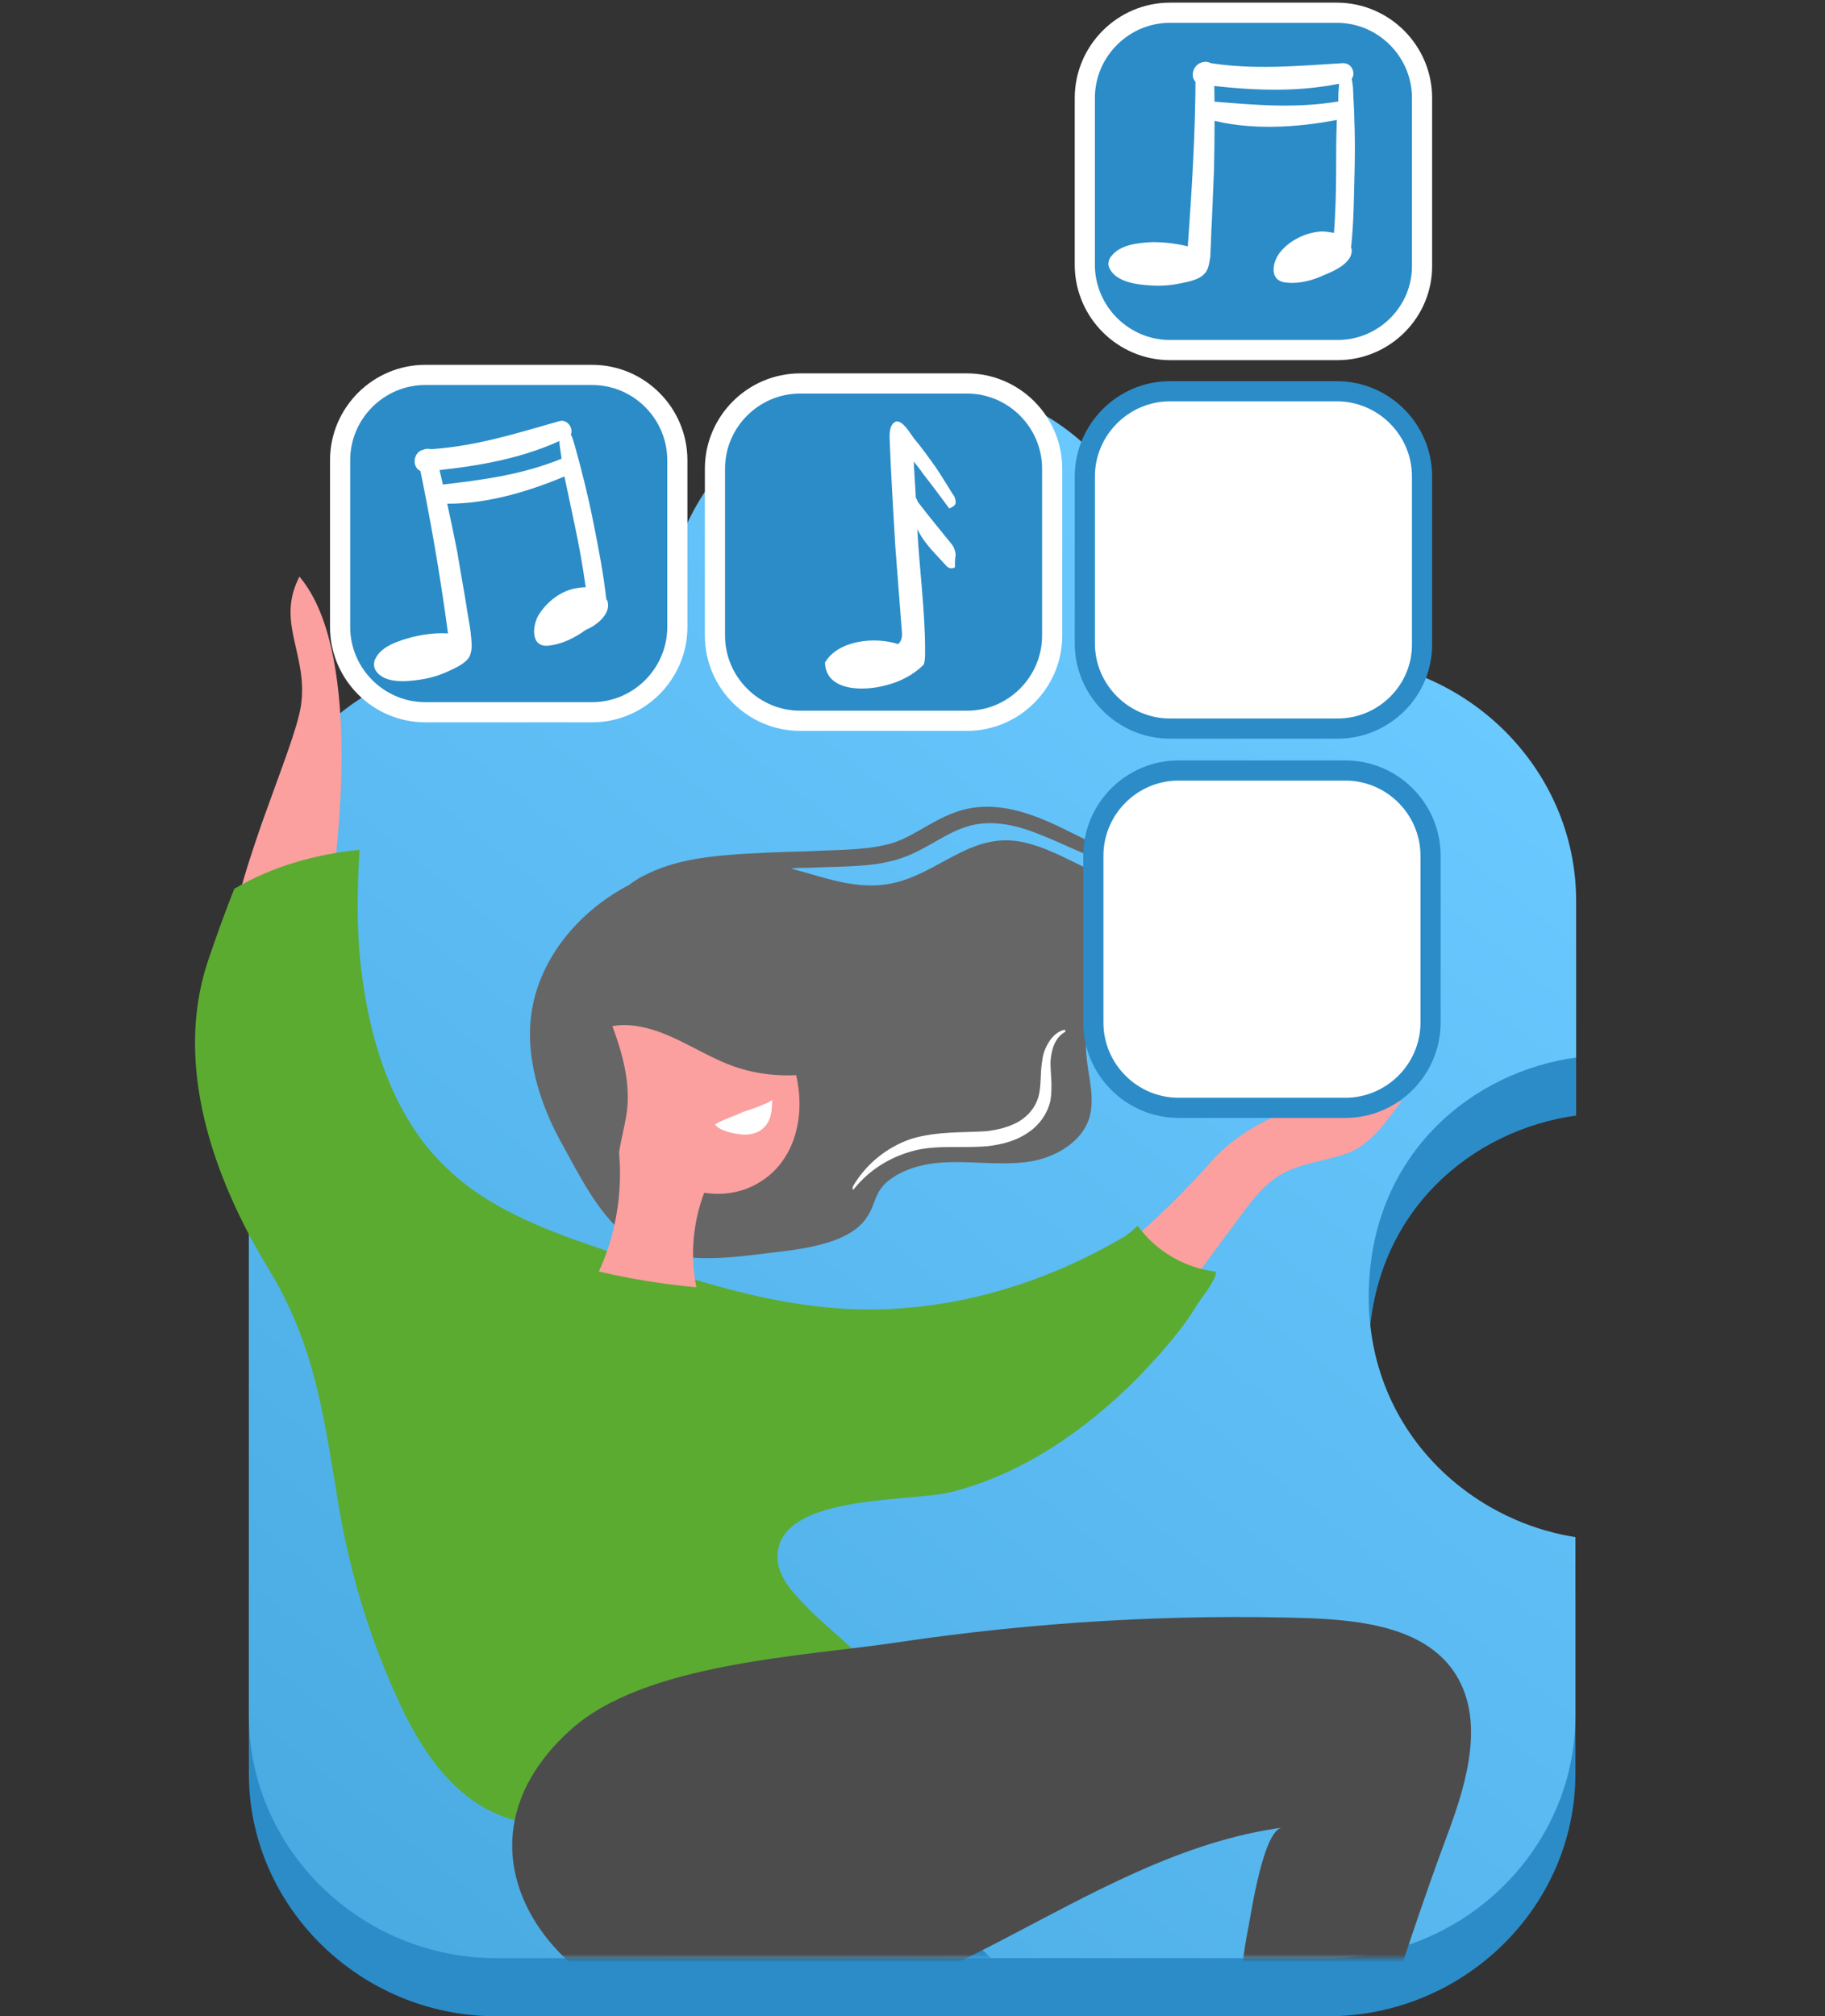
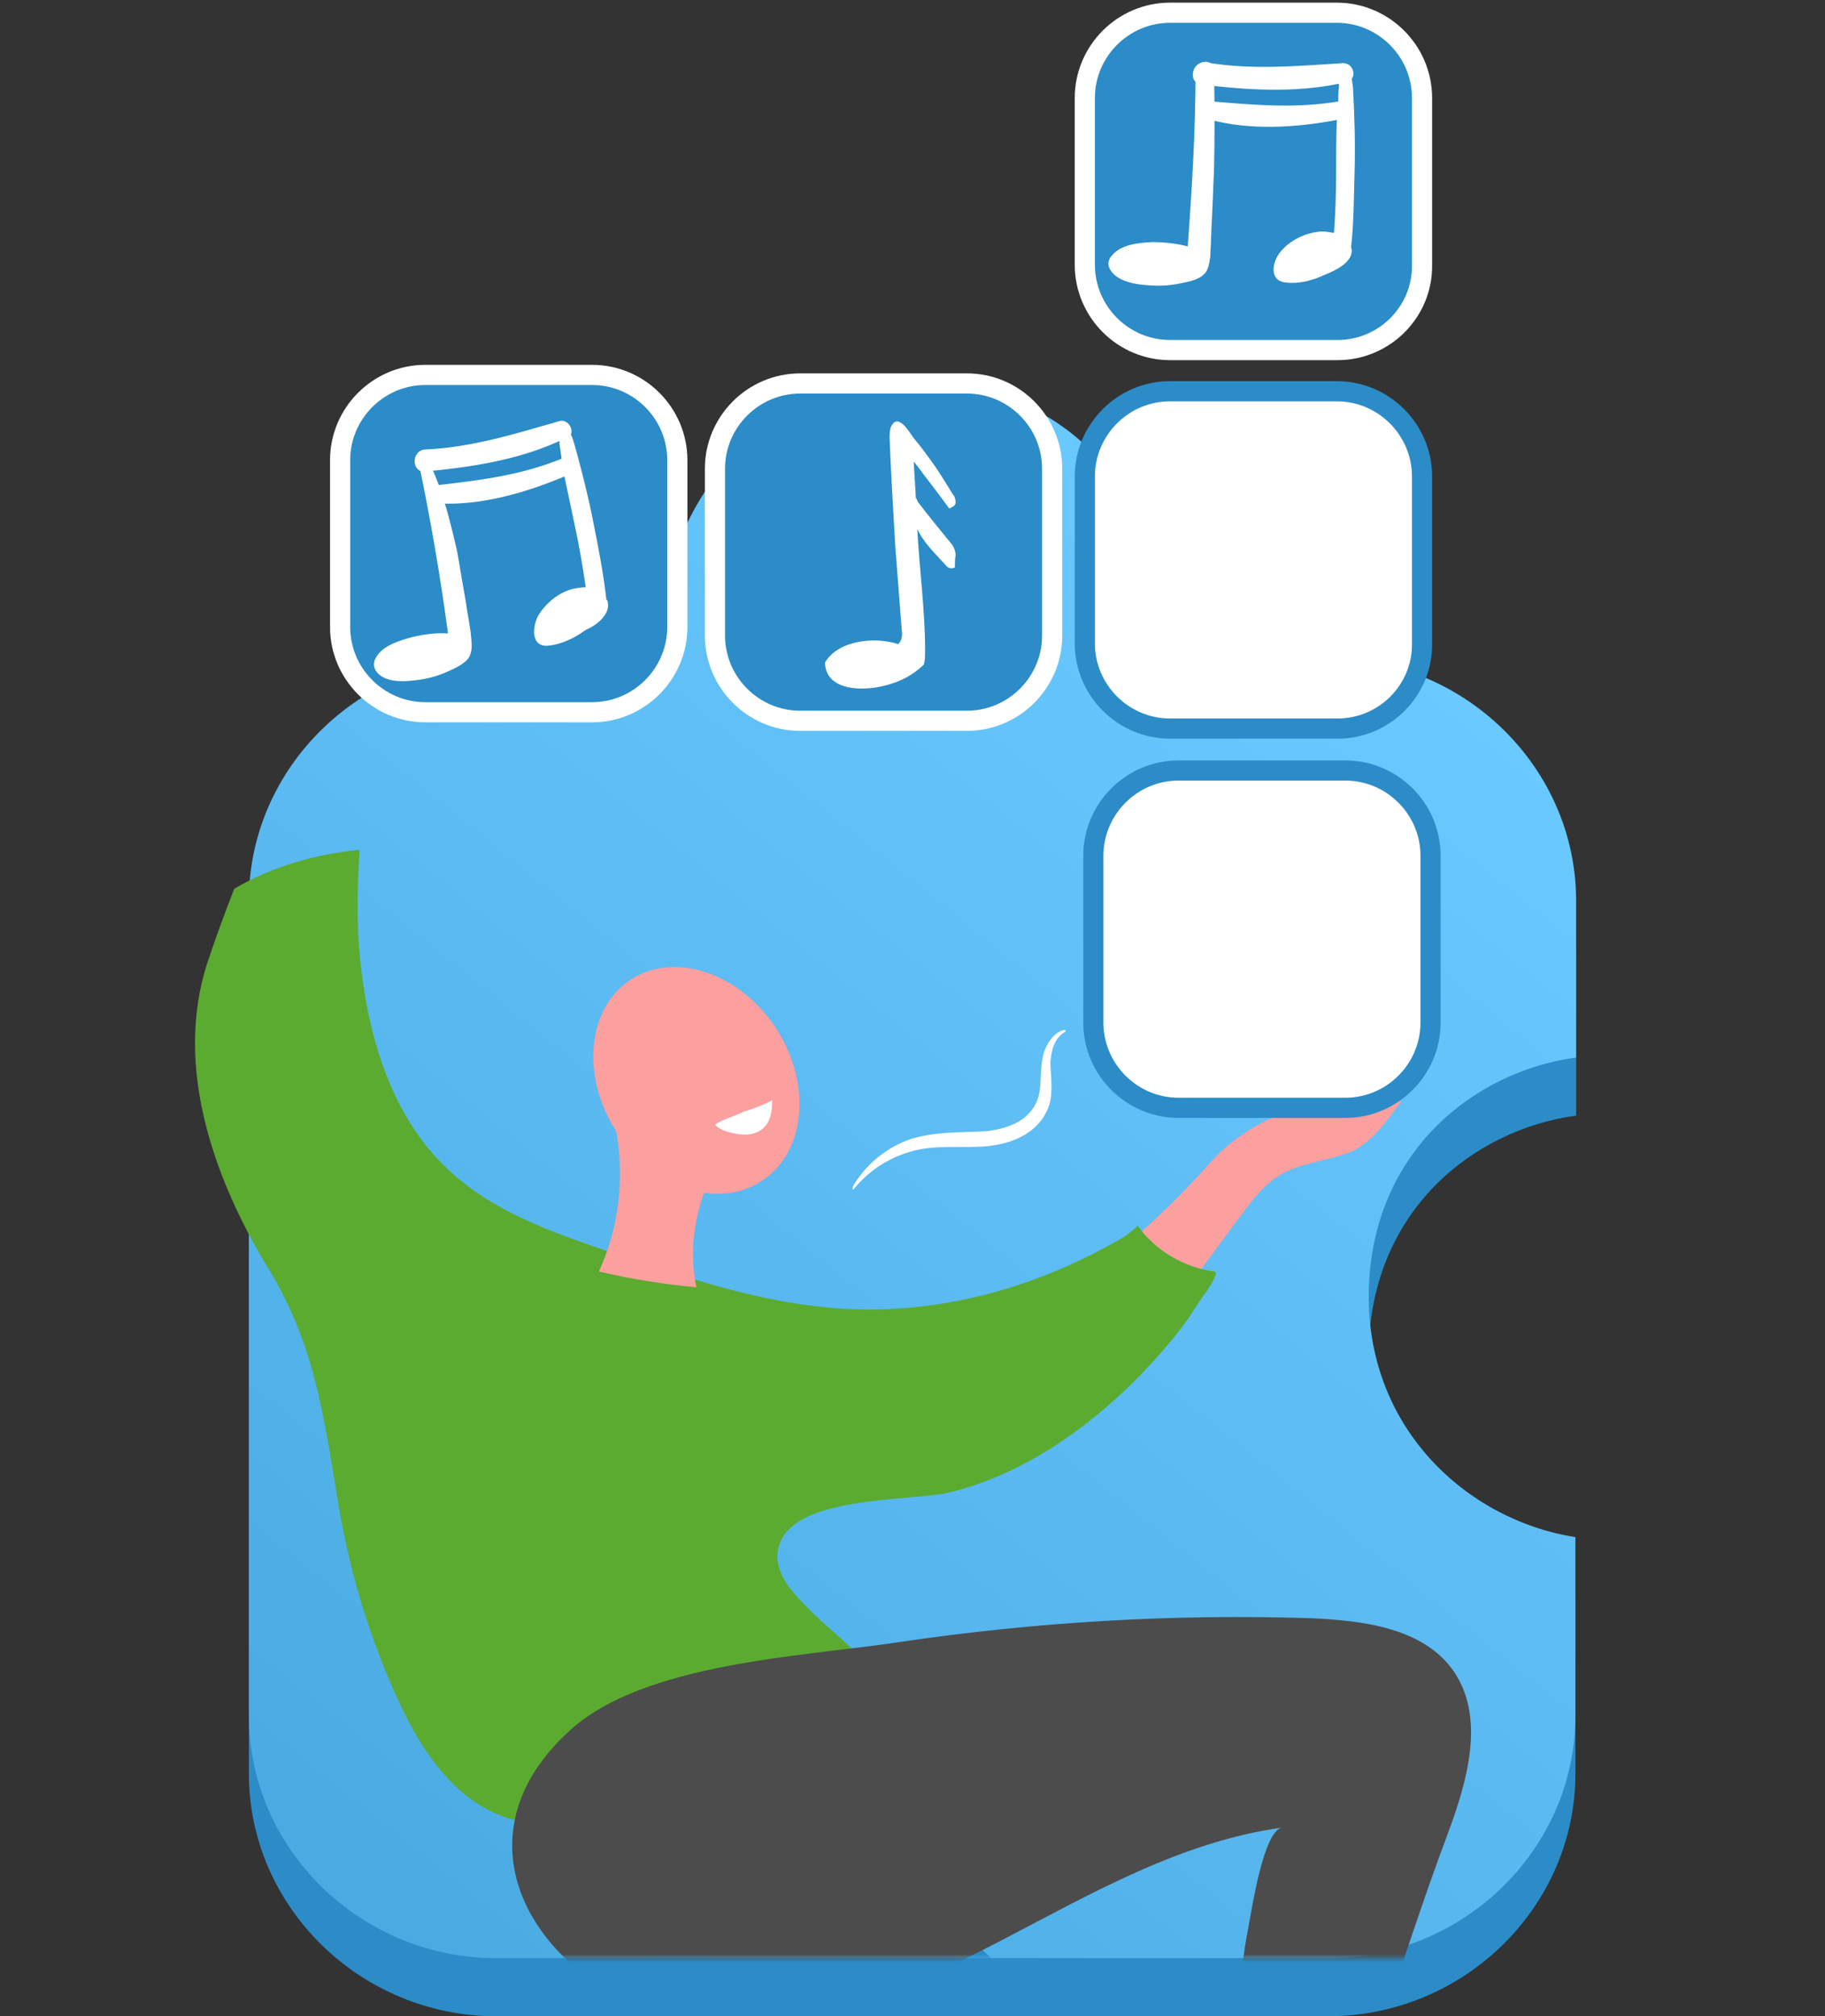
<svg xmlns="http://www.w3.org/2000/svg" width="220" height="243" viewBox="0 0 220 243" fill="none">
  <rect x="0" y="0" width="220" height="243" fill="#333333" stroke="none" />
  <g clip-path="url(#clip0_802_17143)">
    <path d="M165.011 162.245C165.531 145.84 177.592 136.149 190 134.449V115.578C190 99.512 176.551 86.336 160.152 86.336H139.501C142.278 71.8 132.126 53.609 111.215 53.014C90.39 52.419 77.983 70.44 80.499 85.826C80.499 85.996 80.586 86.166 80.586 86.336H59.848C43.449 86.336 30 99.512 30 115.578V213.758C30 229.824 43.449 243 59.848 243H160.065C176.464 243 189.913 229.824 189.913 213.758V192.252C176.811 190.212 164.49 178.991 165.011 162.245Z" fill="#2B8CC8" />
    <path d="M165.011 155.245C165.531 138.84 177.592 129.149 190 127.449V108.578C190 92.512 176.551 79.336 160.152 79.336H139.501C142.278 64.8 132.126 46.609 111.215 46.014C90.39 45.419 77.983 63.44 80.499 78.826C80.499 78.996 80.586 79.166 80.586 79.336H59.848C43.449 79.336 30 92.512 30 108.578V206.758C30 222.824 43.449 236 59.848 236H160.065C176.464 236 189.913 222.824 189.913 206.758V185.252C176.811 183.212 164.49 171.991 165.011 155.245Z" fill="url(#paint0_linear_802_17143)" />
    <mask id="mask0_802_17143" style="mask-type:luminance" maskUnits="userSpaceOnUse" x="22" y="-30" width="173" height="266">
      <path d="M184.148 236H32.852C26.883 236 22 231.116 22 225.147V-19.146C22 -25.116 26.883 -30 32.852 -30H184.148C190.117 -30 195 -25.116 195 -19.146V225.147C195 231.116 190.117 236 184.148 236Z" fill="white" />
    </mask>
    <g mask="url(#mask0_802_17143)">
      <path d="M128.169 246.403C122.924 238.624 116.051 232.022 108.183 227.228C101.581 227.047 69.658 222.163 68.935 230.484C68.663 233.288 70.201 235.821 71.829 238.082C81.053 250.744 94.618 258.794 107.188 267.115C106.193 266.482 94.527 279.234 93.352 280.501C88.921 285.294 84.67 290.45 80.781 295.696C77.888 299.585 75.175 303.564 72.642 307.725C75.175 310.438 78.521 312.157 82.047 313.513C84.218 311.885 86.479 310.257 88.74 308.72C102.214 299.585 116.955 291.625 127.084 278.601C130.972 273.627 134.137 267.567 133.957 261.145C133.595 255.9 131.153 250.835 128.169 246.403Z" fill="#2B8CC8" />
      <path d="M149.421 136.964C148.155 137.869 146.889 138.954 145.803 140.22C141.463 145.104 136.579 149.627 131.334 153.516C133.504 154.692 135.675 155.777 137.845 156.772C138.659 157.134 139.564 157.495 140.468 157.315C141.643 157.134 142.457 156.048 143.181 155.144C145.351 152.25 147.431 149.355 149.602 146.461C150.958 144.652 152.315 142.843 154.214 141.667C156.746 140.13 159.821 139.949 162.534 138.954C165.428 137.778 167.146 135.065 168.955 132.713C162.262 131.628 155.028 132.985 149.421 136.964Z" fill="#FB9F9F" />
-       <path d="M156.837 114.624C154.757 117.971 150.145 118.423 146.166 118.513C142.277 118.513 137.484 119.146 133.958 121.136C128.532 124.211 132.149 129.276 131.516 133.799C131.064 137.326 127.356 139.587 123.829 140.039C120.302 140.491 116.775 139.858 113.248 140.13C111.078 140.311 108.817 140.944 107.099 142.3C105.38 143.657 105.561 145.195 104.476 146.732C102.215 150.169 95.794 150.621 92.177 151.074C87.203 151.707 81.868 152.249 77.346 150.079C72.915 147.908 70.202 142.3 67.85 138.049C65.047 133.075 63.057 126.925 64.233 121.136C65.499 114.895 70.111 109.65 75.809 106.665C76.532 106.122 77.255 105.67 78.069 105.308C81.054 103.861 84.4 103.318 87.746 103.047C91.001 102.776 94.257 102.685 97.422 102.595C100.587 102.414 104.024 102.504 106.918 101.781C109.812 101.148 112.253 98.796 115.69 97.711C119.217 96.626 122.744 97.53 125.819 98.796C128.893 100.062 131.606 101.781 134.591 102.776C137.484 103.771 140.831 104.313 143.724 102.957C143.815 102.866 143.996 102.957 144.086 103.047C144.177 103.138 144.086 103.318 143.996 103.409C141.102 105.218 137.394 104.946 134.229 104.132C130.973 103.228 128.079 101.6 125.185 100.515C122.292 99.339 119.126 98.706 116.323 99.701C113.519 100.605 110.987 102.957 107.46 103.771C105.742 104.223 104.114 104.313 102.487 104.404C100.859 104.494 99.231 104.494 97.603 104.585C96.88 104.585 96.066 104.585 95.342 104.675C99.864 105.851 104.024 107.66 108.817 106.122C113.881 104.494 117.589 100.243 123.377 101.51C126.271 102.143 128.893 103.68 131.606 104.946C134.319 106.213 137.304 107.208 140.288 106.665C142.368 106.213 144.267 105.037 146.347 104.404C149.422 103.499 152.949 103.952 155.3 106.122C157.651 108.112 158.465 111.911 156.837 114.624Z" fill="#666666" />
      <path d="M65.951 212.214C72.914 208.596 80.782 206.426 88.74 205.793C89.554 205.702 90.549 205.521 90.82 204.888C90.91 204.526 90.82 204.074 90.639 203.712C88.559 199.1 86.57 194.487 84.49 189.874C77.707 189.693 70.834 190.507 64.413 192.407C50.486 196.477 67.307 211.581 65.951 212.214Z" fill="#FB9F9F" />
-       <path d="M36.097 69.496C33.203 75.104 37.182 78.812 36.278 85.053C35.464 90.479 27.687 106.488 27.506 115.895C32.028 113.272 33.565 114.719 38.901 114.176C41.523 99.976 43.241 77.907 36.097 69.496Z" fill="#FB9F9F" />
      <path d="M146.437 153.244C142.82 152.792 139.383 150.802 137.213 147.818C137.213 147.818 137.213 147.818 137.122 147.727C136.58 148.27 135.947 148.813 135.314 149.174C124.642 155.415 112.253 158.762 99.864 157.586C90.82 156.772 82.138 153.787 73.547 150.893C66.584 148.541 59.349 146.009 54.014 140.944C47.231 134.613 44.428 125.116 43.433 115.89C42.981 111.549 43.071 106.936 43.342 102.414C38.007 102.957 32.852 104.404 28.24 107.117C27.064 110.102 25.979 113.087 24.984 116.071C21.005 128.372 25.617 141.848 32.4 152.973C37.916 162.018 39.002 170.519 40.72 180.83C41.986 188.699 44.247 196.477 47.502 203.803C49.763 208.959 52.657 214.024 57.269 217.189C61.429 219.993 67.76 221.259 71.739 217.642C73.367 216.194 74.09 214.385 75.989 213.21C78.521 211.582 81.777 210.768 84.671 210.044C90.639 208.507 96.879 207.783 102.757 205.793C104.024 205.341 105.561 204.617 105.742 203.261C105.923 202.175 105.109 201.18 104.385 200.366C101.763 197.563 98.597 195.302 96.065 192.407C94.618 190.87 93.352 188.789 93.805 186.709C95.071 180.107 109.811 181.011 114.604 179.835C123.286 177.665 130.882 172.328 137.122 166.088C139.112 164.007 141.101 161.837 142.82 159.485C143.634 158.4 144.267 157.224 145.081 156.139C145.261 155.958 147.07 153.335 146.437 153.244Z" fill="#5BAB31" />
      <path d="M93.623 124.03C97.964 130.814 97.06 139.044 91.724 142.391C86.389 145.828 78.611 143.114 74.271 136.331C69.93 129.547 70.834 121.317 76.17 117.97C81.505 114.624 89.283 117.337 93.623 124.03Z" fill="#FB9F9F" />
      <path d="M73.277 132.441C75.537 139.134 75.176 146.732 72.191 153.244C76.08 154.148 79.969 154.781 83.948 155.143C83.043 150.711 83.677 146.008 85.666 141.938L73.277 132.441Z" fill="#FB9F9F" />
      <path d="M175.195 201.36C171.578 196.205 164.343 195.3 158.013 195.029C141.373 194.486 124.733 195.481 108.274 197.923C96.97 199.642 77.708 200.365 68.755 208.505C52.205 223.429 67.76 242.784 86.389 243.869C89.193 244.05 91.906 243.869 94.619 243.508C103.753 242.241 112.615 238.081 120.935 233.74C131.697 228.132 142.549 221.891 154.576 220.263C152.315 220.534 150.869 230.303 150.507 232.202C149.241 238.443 149.15 244.683 150.055 250.834C155.119 248.03 160.635 245.859 166.242 245.045C168.955 236.996 171.578 228.855 174.562 220.896C176.914 214.565 179.084 206.968 175.195 201.36Z" fill="#4C4C4C" />
-       <path d="M105.2 126.742C100.226 129.817 93.805 130.45 88.289 128.461C84.852 127.194 81.868 125.024 78.432 124.029C76.804 123.577 75.266 123.396 73.82 123.667C74.995 126.833 75.899 130.089 75.628 133.435C75.357 136.329 74.091 139.224 74.633 142.027C73.186 136.691 69.117 132.169 68.484 126.652C68.393 126.019 68.393 125.476 68.484 124.843C68.303 122.763 69.117 120.411 70.202 118.783C71.649 116.612 73.82 114.984 76.261 113.899C80.24 112.18 84.852 111.909 89.012 113.266C93.082 114.622 96.699 117.517 98.87 121.315C99.593 122.672 100.226 124.119 101.221 125.295C102.125 126.38 103.663 127.194 105.2 126.742Z" fill="#666666" />
      <path d="M102.848 142.934C104.386 140.311 106.918 138.231 109.902 137.236C111.439 136.783 112.977 136.603 114.514 136.512C116.052 136.422 117.499 136.422 118.945 136.331C120.392 136.15 121.749 135.789 122.834 135.155C124.01 134.432 124.824 133.437 125.185 132.171C125.547 130.905 125.366 129.367 125.638 127.829C125.728 127.015 125.999 126.292 126.452 125.568C126.904 124.845 127.537 124.302 128.26 124.121C128.351 124.121 128.441 124.121 128.441 124.212C128.441 124.302 128.441 124.302 128.351 124.392C127.085 125.116 126.723 126.654 126.632 128.01C126.632 129.367 126.904 130.905 126.632 132.623C126.452 133.437 126.09 134.251 125.547 134.975C125.005 135.698 124.371 136.241 123.648 136.693C122.201 137.597 120.573 137.959 119.036 138.14C115.871 138.411 112.977 137.959 110.173 138.683C107.37 139.406 104.838 140.944 102.939 143.296C102.939 143.386 102.848 143.386 102.758 143.296C102.848 143.115 102.758 143.024 102.848 142.934Z" fill="white" />
      <path d="M93.081 132.531C93.081 133.617 92.991 134.883 92.267 135.697C91.544 136.601 90.278 136.873 89.102 136.692C88.288 136.601 86.66 136.24 86.208 135.516C87.203 134.883 88.559 134.521 89.644 133.978C90.097 133.888 93.081 132.803 93.081 132.531Z" fill="white" />
      <path d="M71.381 85.84H51.27C45.621 85.84 41 81.219 41 75.569V55.456C41 49.806 45.621 45.185 51.27 45.185H71.381C77.029 45.185 81.651 49.806 81.651 55.456V75.569C81.651 81.219 77.029 85.84 71.381 85.84Z" fill="#2B8CC8" stroke="white" stroke-width="2.43" stroke-miterlimit="10" />
      <path d="M116.567 86.87H96.455C90.807 86.87 86.186 82.248 86.186 76.599V56.485C86.186 50.836 90.807 46.214 96.455 46.214H116.567C122.215 46.214 126.836 50.836 126.836 56.485V76.599C126.836 82.248 122.215 86.87 116.567 86.87Z" fill="#2B8CC8" stroke="white" stroke-width="2.43" stroke-miterlimit="10" />
      <path d="M161.24 87.809H141.043C135.395 87.809 130.773 83.187 130.773 77.538V57.424C130.773 51.775 135.395 47.153 141.043 47.153H161.154C166.803 47.153 171.424 51.775 171.424 57.424V77.538C171.51 83.187 166.888 87.809 161.24 87.809Z" fill="white" stroke="#2B8CC8" stroke-width="2.43" stroke-miterlimit="10" />
      <path d="M161.24 42.19H141.043C135.395 42.19 130.773 37.568 130.773 31.919V11.805C130.773 6.156 135.395 1.534 141.043 1.534H161.154C166.803 1.534 171.424 6.156 171.424 11.805V31.919C171.51 37.568 166.888 42.19 161.24 42.19Z" fill="#2B8CC8" stroke="white" stroke-width="2.43" stroke-miterlimit="10" />
      <path d="M162.181 133.516H142.069C136.421 133.516 131.8 128.894 131.8 123.245V103.131C131.8 97.482 136.421 92.86 142.069 92.86H162.181C167.829 92.86 172.45 97.482 172.45 103.131V123.245C172.45 128.894 167.829 133.516 162.181 133.516Z" fill="white" stroke="#2B8CC8" stroke-width="2.43" stroke-miterlimit="10" />
      <path d="M73.262 72.575C73.262 72.404 73.177 72.319 73.091 72.233C72.749 69.152 72.15 66.07 71.551 63.075C70.952 59.993 70.181 56.912 69.326 53.831C69.154 53.317 69.069 52.804 68.812 52.376C69.154 51.605 68.384 50.493 67.443 50.75C62.051 52.29 56.916 53.916 51.268 54.173C49.556 54.259 49.556 56.998 51.268 56.827C56.745 56.313 62.394 55.457 67.443 53.146C67.443 53.232 67.443 53.403 67.443 53.489C67.528 54.088 67.614 54.687 67.7 55.286C62.821 57.255 58.114 57.854 52.894 58.453C51.525 58.624 51.439 60.593 52.894 60.678C58.029 60.935 63.335 59.394 68.042 57.426C68.47 59.48 68.898 61.448 69.326 63.503C69.839 65.899 70.267 68.381 70.609 70.778C70.096 70.778 69.582 70.864 69.154 70.949C67.357 71.377 65.817 72.661 64.875 74.201C64.105 75.657 64.019 78.139 66.245 77.796C67.785 77.625 69.326 76.855 70.609 75.913C71.893 75.4 73.605 74.03 73.262 72.575Z" fill="white" />
-       <path d="M56.831 77.283C56.831 76.941 56.745 76.513 56.745 76.256C56.574 74.972 56.317 73.774 56.146 72.49C55.804 70.521 55.462 68.553 55.119 66.499C54.349 62.561 53.493 58.71 52.552 54.858C52.209 53.489 50.156 54.088 50.412 55.457C51.867 62.39 53.065 69.323 54.007 76.342C52.552 76.256 51.183 76.427 49.728 76.769C48.187 77.198 46.048 77.797 45.278 79.337C45.021 79.765 45.021 80.364 45.278 80.792C46.304 82.419 48.958 82.162 50.669 81.905C51.867 81.734 52.98 81.391 54.092 80.878C54.862 80.535 56.146 79.936 56.574 79.166C56.831 78.653 56.916 77.968 56.831 77.283Z" fill="white" />
+       <path d="M56.831 77.283C56.831 76.941 56.745 76.513 56.745 76.256C56.574 74.972 56.317 73.774 56.146 72.49C55.804 70.521 55.462 68.553 55.119 66.499C52.209 53.489 50.156 54.088 50.412 55.457C51.867 62.39 53.065 69.323 54.007 76.342C52.552 76.256 51.183 76.427 49.728 76.769C48.187 77.198 46.048 77.797 45.278 79.337C45.021 79.765 45.021 80.364 45.278 80.792C46.304 82.419 48.958 82.162 50.669 81.905C51.867 81.734 52.98 81.391 54.092 80.878C54.862 80.535 56.146 79.936 56.574 79.166C56.831 78.653 56.916 77.968 56.831 77.283Z" fill="white" />
      <path d="M162.951 30.206C162.951 30.035 162.951 29.949 162.865 29.864C163.208 26.782 163.208 23.701 163.293 20.534C163.379 17.367 163.293 14.2 163.122 11.034C163.122 10.52 163.036 10.006 162.951 9.493C163.464 8.808 162.951 7.61 161.924 7.61C156.276 7.952 150.97 8.466 145.407 7.524C143.695 7.268 143.096 9.921 144.808 10.178C150.285 10.862 155.933 11.205 161.41 10.092C161.41 10.178 161.41 10.349 161.41 10.434C161.325 11.034 161.325 11.633 161.325 12.232C156.104 13.088 151.398 12.66 146.177 12.232C144.808 12.061 144.294 14.029 145.664 14.372C150.627 15.741 156.19 15.399 161.154 14.457C161.068 16.511 161.068 18.566 161.068 20.705C161.068 23.188 160.983 25.67 160.811 28.066C160.298 27.981 159.784 27.895 159.357 27.895C157.559 27.981 155.677 28.837 154.478 30.206C153.366 31.404 152.852 33.886 155.078 34.058C156.618 34.229 158.244 33.801 159.699 33.116C160.983 32.602 162.951 31.661 162.951 30.206Z" fill="white" />
      <path d="M145.835 31.32C145.92 30.977 145.92 30.549 145.92 30.293C146.006 29.009 146.006 27.81 146.092 26.527C146.177 24.472 146.263 22.504 146.348 20.45C146.434 16.427 146.434 12.49 146.348 8.467C146.348 7.012 144.209 7.183 144.123 8.552C144.123 15.656 143.695 22.675 143.182 29.693C141.812 29.351 140.443 29.18 138.903 29.18C137.277 29.265 135.137 29.437 134.025 30.806C133.682 31.148 133.511 31.748 133.682 32.176C134.367 33.973 137.02 34.315 138.732 34.401C139.93 34.486 141.128 34.401 142.326 34.144C143.182 33.973 144.551 33.716 145.15 33.032C145.578 32.689 145.749 31.919 145.835 31.32Z" fill="white" />
      <path d="M110.662 60.508C110.577 60.336 110.491 60.165 110.491 60.08C110.491 60.08 110.491 60.08 110.405 60.08C110.405 59.737 110.149 55.971 110.149 55.629C110.234 55.715 111.176 56.913 111.261 57.084C112.545 58.71 114.428 61.278 114.428 61.278C114.428 61.278 115.198 61.021 115.198 60.593C115.198 60.251 115.112 59.823 114.856 59.566C114.171 58.453 113.486 57.341 112.802 56.314C111.946 55.115 111.09 53.917 110.149 52.804C109.635 52.12 108.266 49.638 107.41 51.435C107.239 51.863 107.239 52.376 107.239 52.804C107.41 57.169 107.667 61.449 107.924 65.814C108.095 68.04 108.266 70.265 108.437 72.49C108.523 73.603 108.608 74.716 108.694 75.828C108.779 76.513 108.779 77.198 108.266 77.626C105.356 76.684 100.992 77.198 99.451 79.851C99.537 83.275 103.987 83.36 106.811 82.59C108.523 82.162 110.149 81.306 111.347 80.108C111.518 79.68 111.518 79.081 111.518 78.396C111.518 73.517 110.833 68.639 110.577 63.76C111.432 65.557 112.802 66.756 114.085 68.211C114.428 68.553 114.77 68.553 115.112 68.382C115.112 67.868 115.112 67.355 115.198 66.927C115.198 66.499 115.027 65.985 114.77 65.643C113.401 63.931 111.946 62.219 110.662 60.508Z" fill="white" />
    </g>
  </g>
  <defs>
    <linearGradient id="paint0_linear_802_17143" x1="175.5" y1="82.5" x2="52" y2="236" gradientUnits="userSpaceOnUse">
      <stop stop-color="#6AC9FF" />
      <stop offset="1" stop-color="#4AABE3" />
    </linearGradient>
    <clipPath id="clip0_802_17143">
      <rect width="220" height="243" fill="white" />
    </clipPath>
  </defs>
</svg>